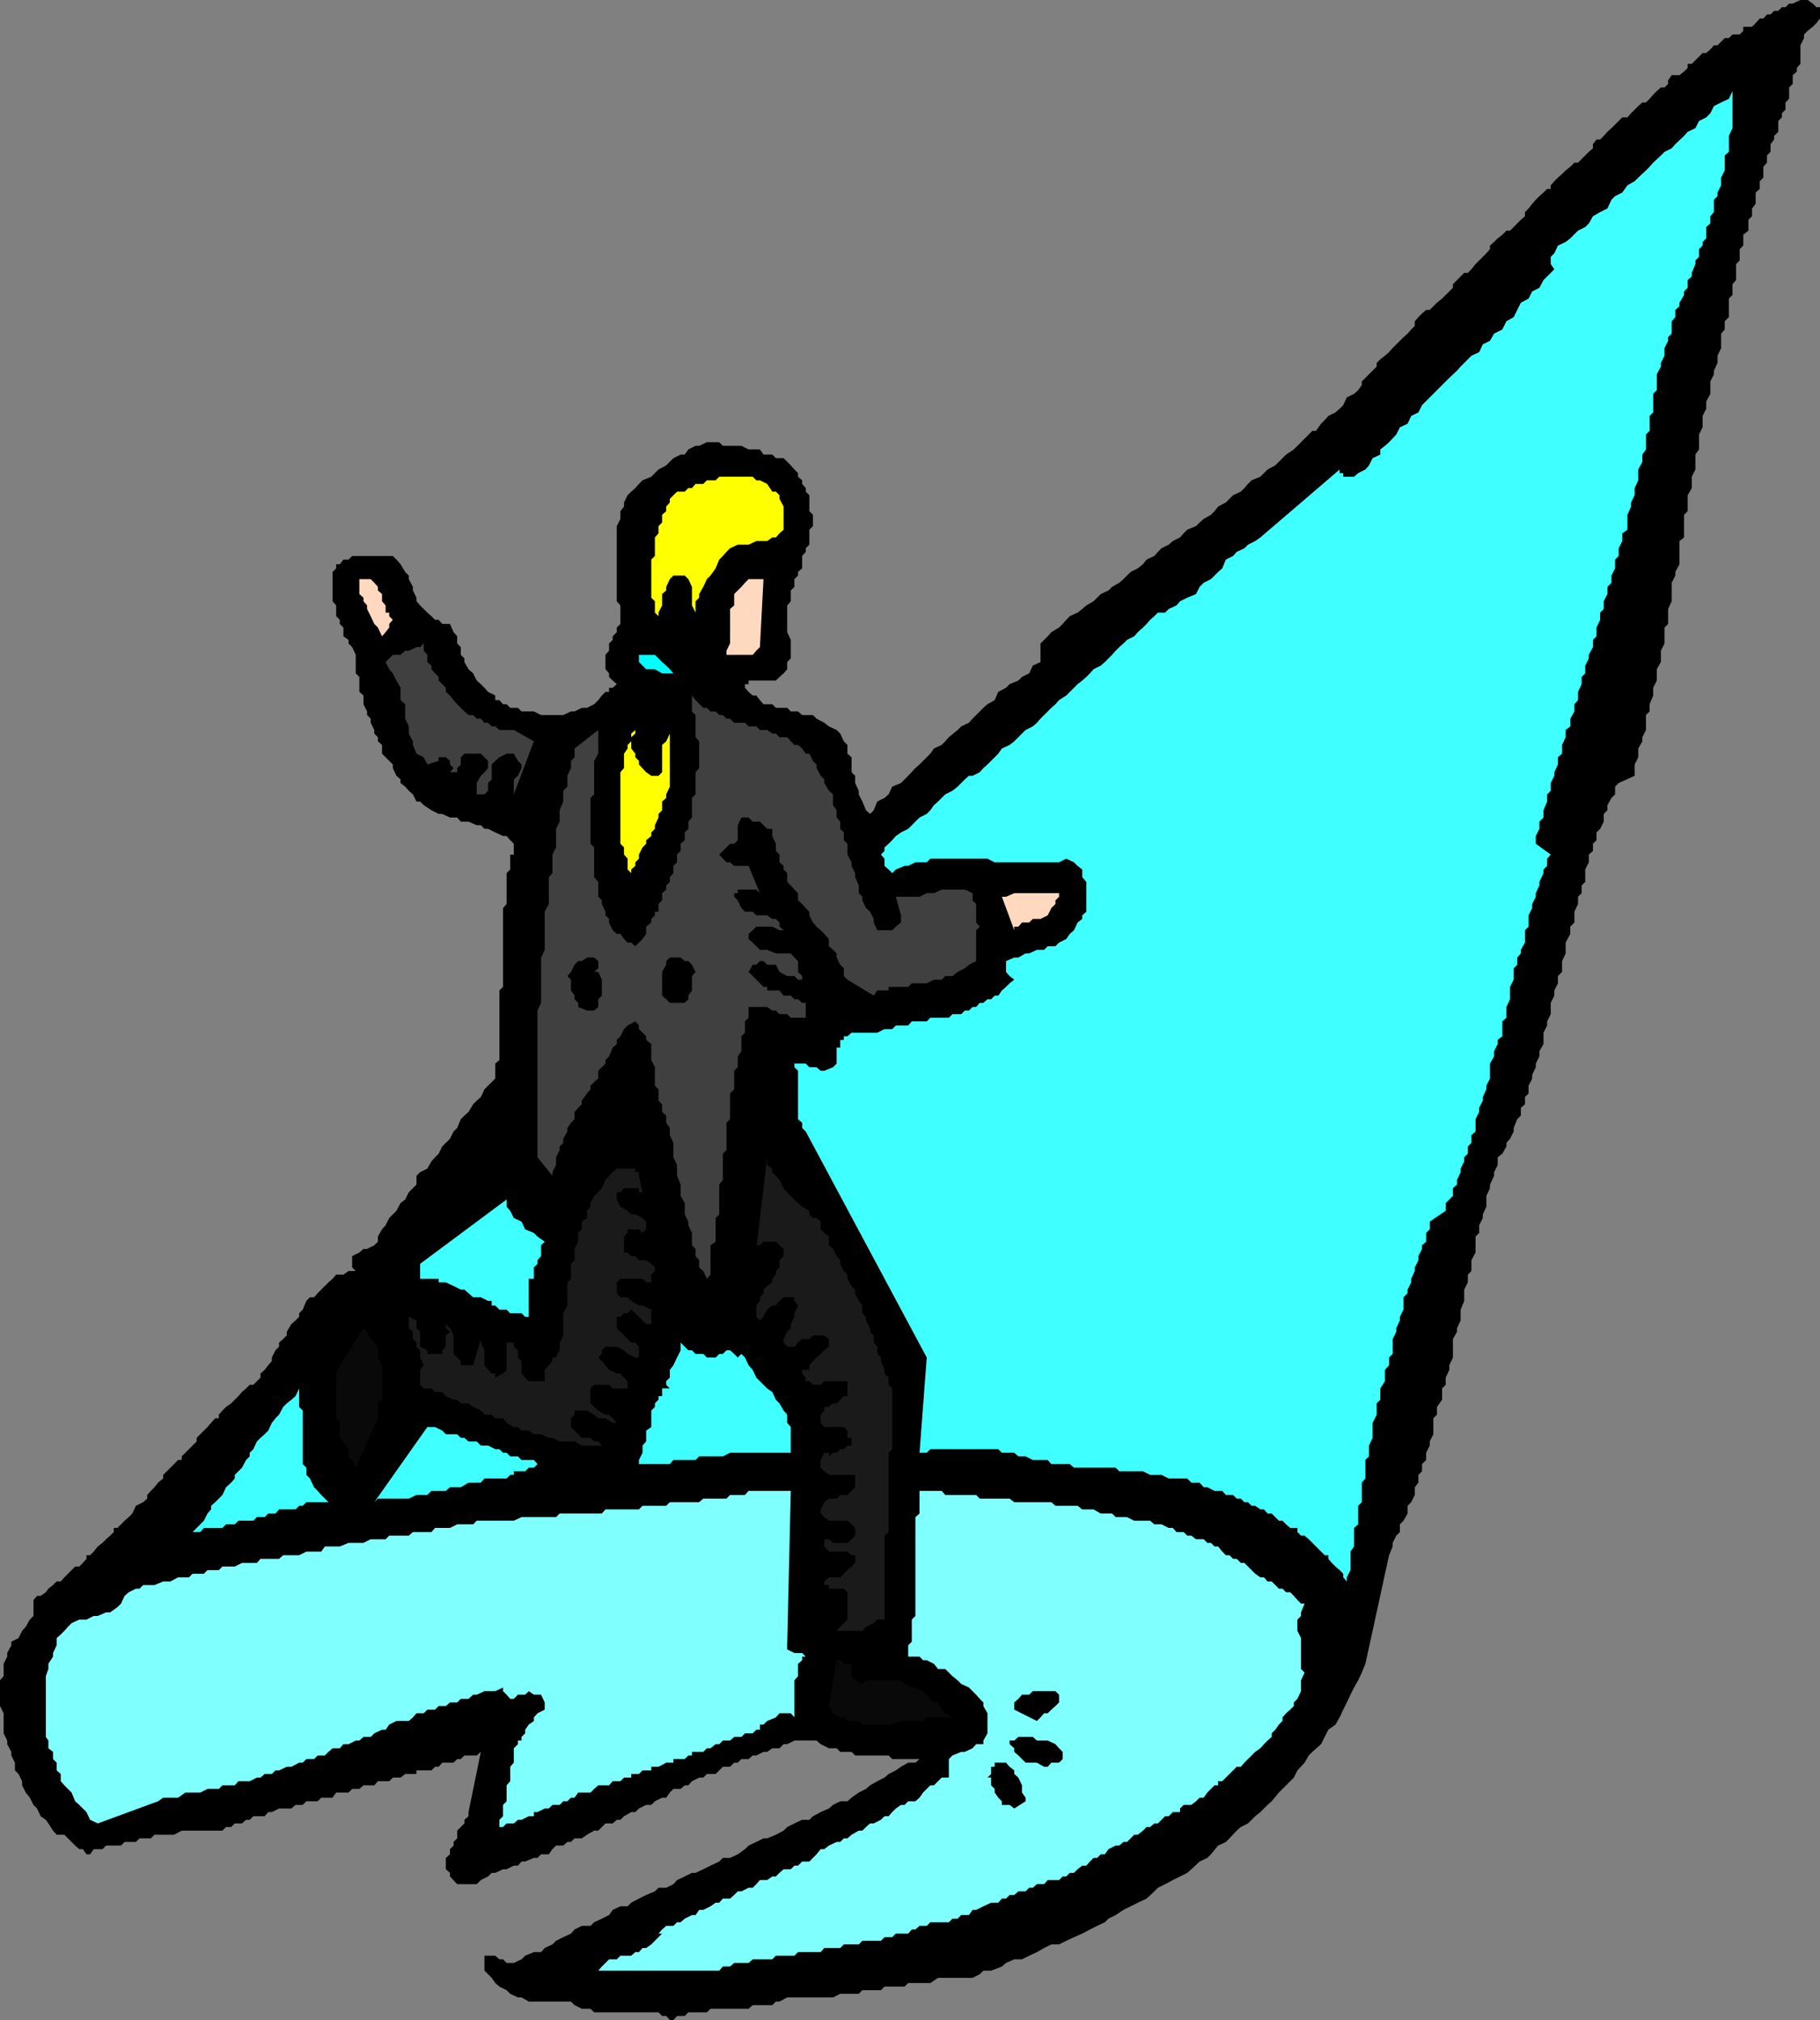
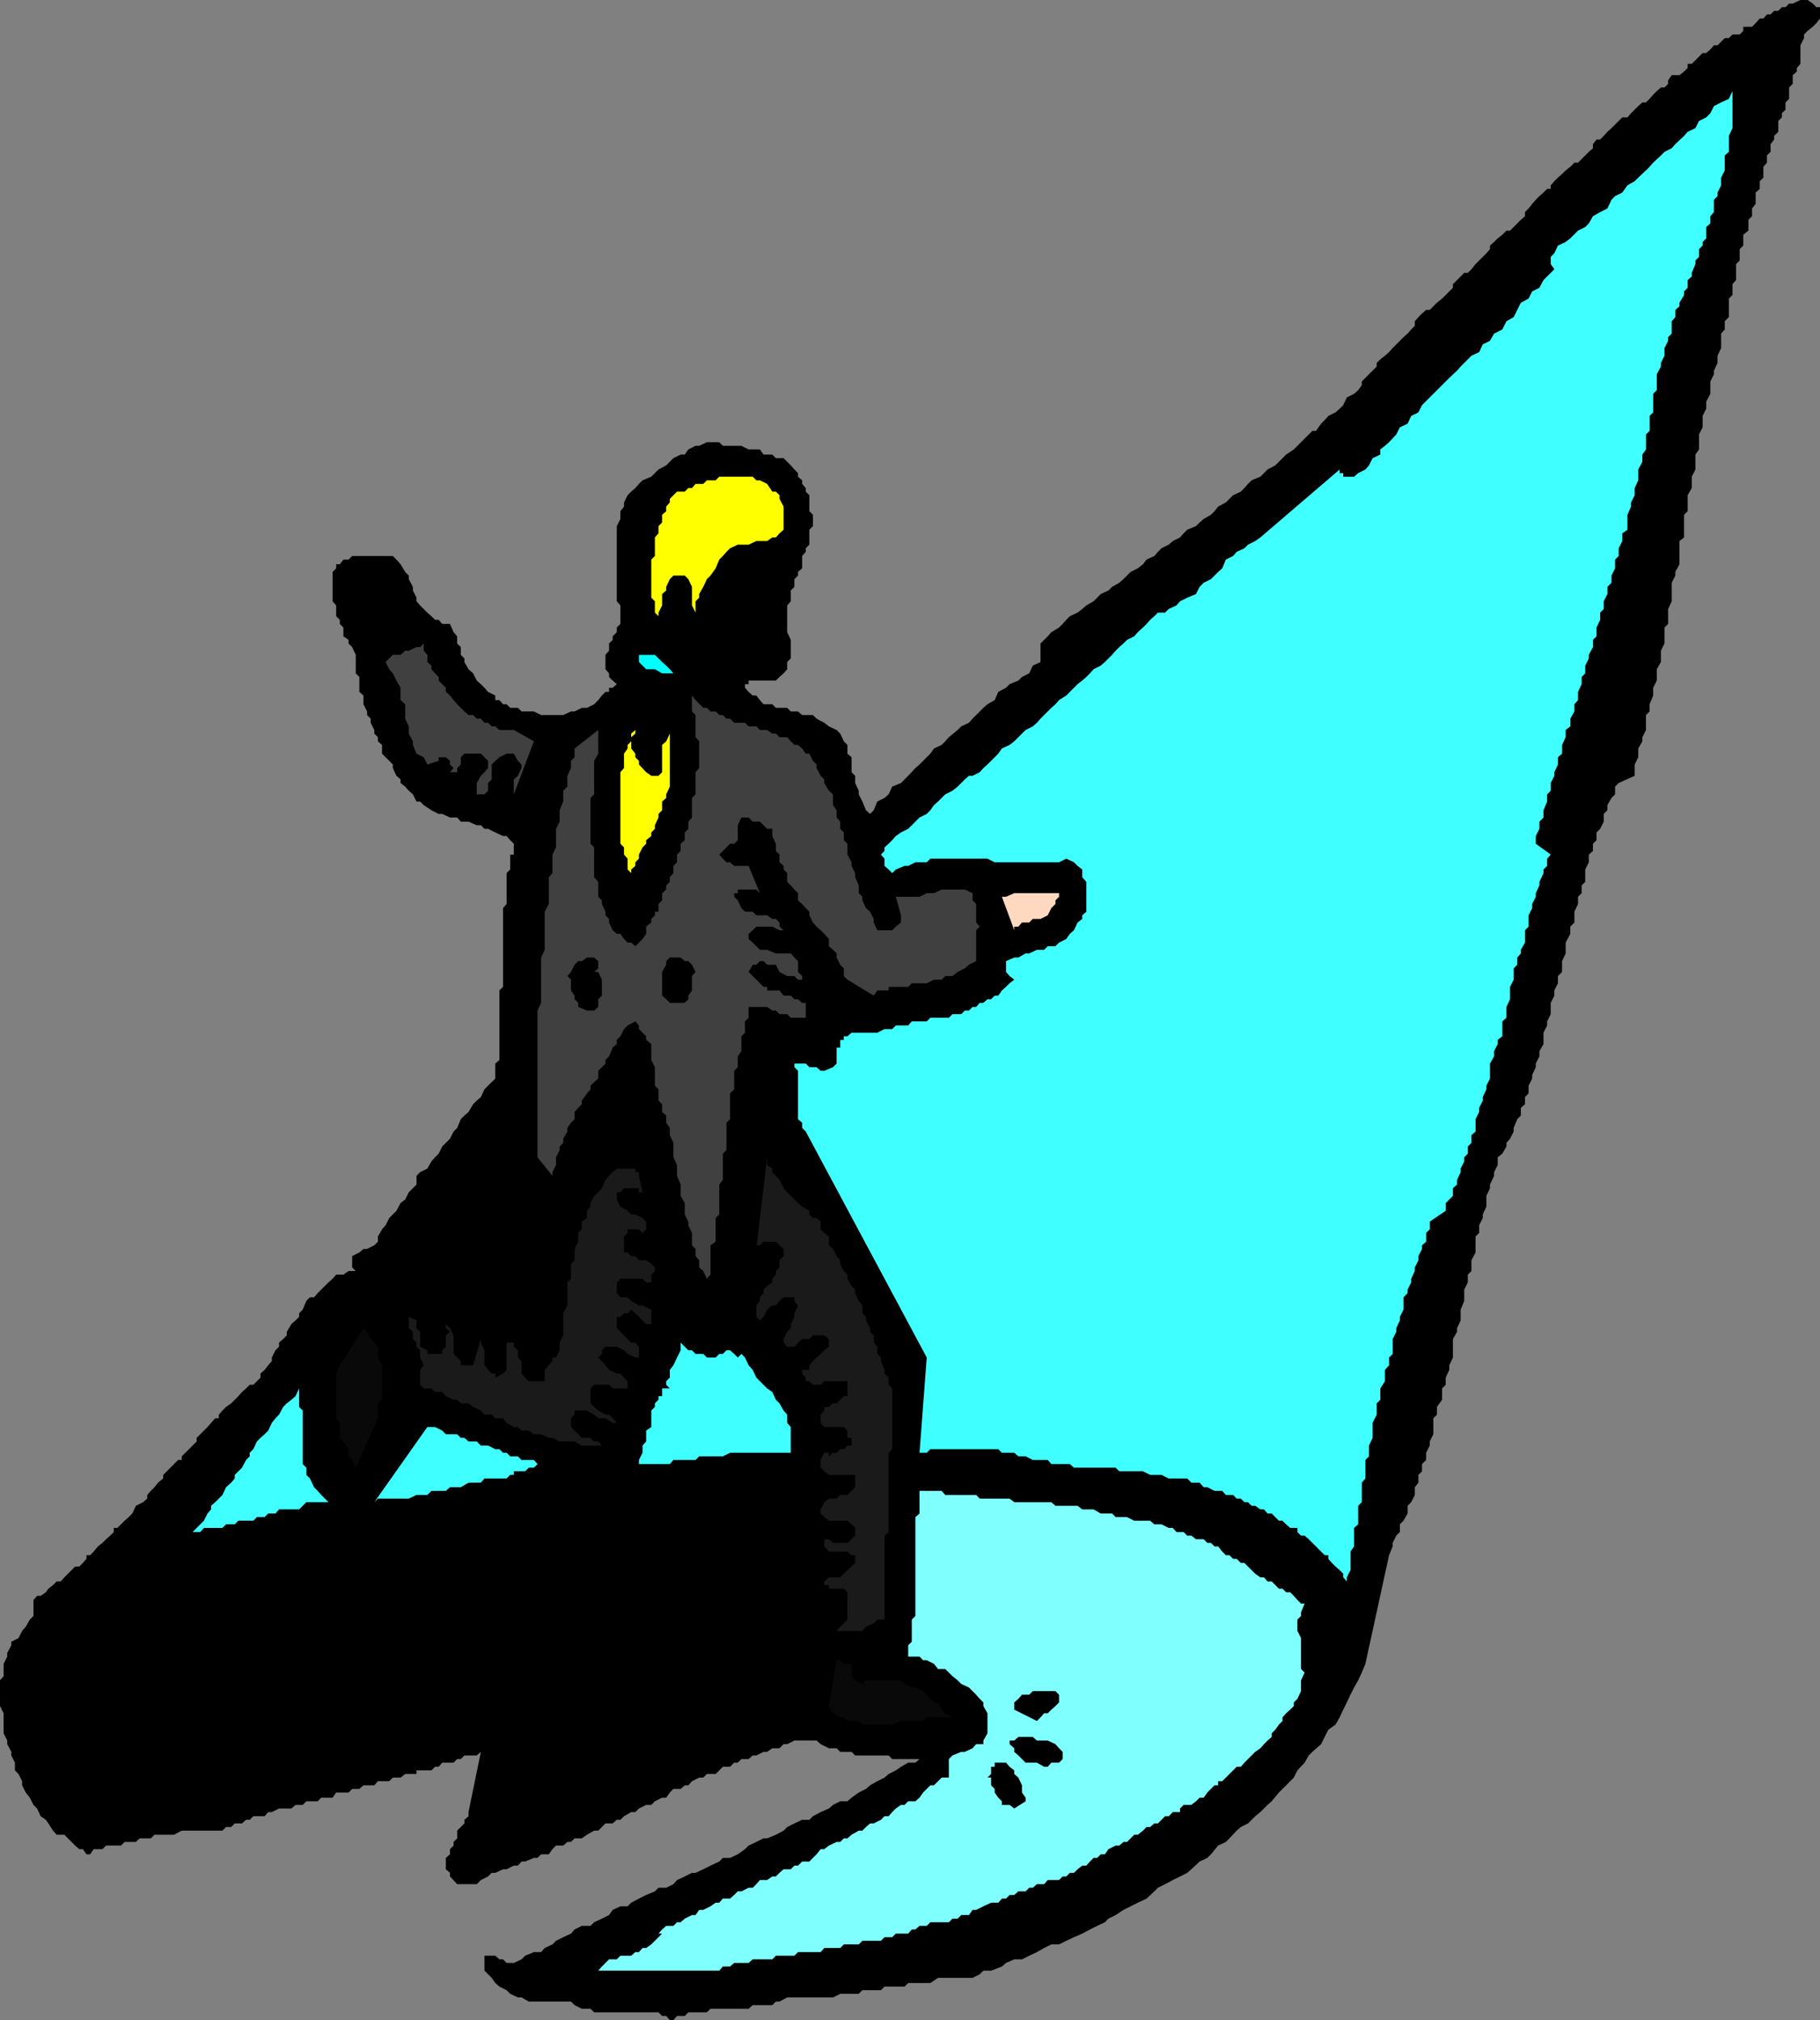
<svg xmlns="http://www.w3.org/2000/svg" width="353.5" height="392.398">
  <rect width="100%" height="100%" fill="#808080" stroke="none" />
  <path d="m352.797 4.5-.7.7-1 .8-.699.7v.698l-.699 1.403v3.597L349 13.2v.7l-.8.703V16.3l-.7.699v2.2l-.703.698V21.3l-.7.699v.8l-.699.7v2.102l-.8.796v.704l-.7.898v1.5l-.699.7v1.402l-.699.796V34.5l-.703.7v1.5l-.797.698v2.204l-.703.898V42l-.7.7v2.1l-1 .802v2.097l-.699.7v2.203l-.699.699v3.097l-.699.801v2.102l-.703.699v3.602l-.797.796V64l-.703.8v2.802l-.7 1.5V70.5l-.699 1.5v.7l-.699 1.402V76.5l-.8 1.5v1.398l-.7 1.403V83L330 84.398v2.903l-.703 1v2.898l-.7 1.403V94.8l-.8 1.398V99.3l-.7.699v4.398l-.898.704v4.5l-.8 1.5v.699l-.7 1.398v3.602l-.699 1.5v2.898l-.703.7V125l-.7 1.398v2.204l-.8 1.398v2.2l-.7 1.402v1.5l-.699 1.699v1.398l-.699.7v2.902l-.699 1.398V144l-.8 1.398v1.704l-.7 1.398v2.2l-3.102 1.402-.699.699v1.5L313 155l-.8 1.398v1l-.7.704v1.5l-.703 1.398-.7.7v1.5l-.699.698v1.403l-.8.699v1.5l-.7 1.398v2.403l-.699.699v1.5l-.699.7v1.402l-.703 1.5v2.097L305 180v1.398l-.902 1.704v2.097l-.7 1.5v2.102l-.8.8V191l-.7 1.398v1l-.699 1.403V197l-.699 1.398v.801l-.703 1.403v2.199l-.797 1.398v1l-.703 1.403v.699l-.7 1.5v.699l-.699 1.398v1.5l-.699.704v1.398l-.8.7v1.5l-.7.698-.699 1.704v.699l-.703 1.398-.7.801v.7l-.8 1.402-.899.699v1.5l-.699 1.398v.7l-.8 1.703v.699l-.7 1.5v2.097l-.699 1.5v.704l-.703 1.398v1.5l-.7.7v3.1l-.8 1.5v2.098l-.7.704v1.5l-.699 1.398v2.2l-.699 1.698v2.102L283 258v.7l-.8 1.402v3.597l-.7 1.5v.903l-.703 1.5V269l-.7.7v2.198l-1 1.403v1.5l-.699.699v3.102L277.7 280v.8l-.699 1.4v1.402l-.8.796v1.403l-.7.699v1.5l-.703.898v1.5l-.7 1.403-.699.699v1.5l-.8 1.398-.7.704v1.5l-.699.699-.699 1.398v.7l-.703 1.703-4.598 21.097-.699 1.7-.703 1.5L263 327.8l-.703 1.398-.7 1.5-.699 1.403-.699 1.5-.8 1.398-1.399 1-.703 1.398-.7 1.403-1.699 1.5-.699.699-.8 1.398-1.399 1.5-.703 1.403-2.899 2.898-1.398 1.7-.8.703-1.403 1.398-1 .8-1.399 1.4-1.398.698-.8.704-1.403 1.5-.7.699-1.5.699-1.398 1.7-.699.698-1.5.704-1.602 1.5-.8.699-1.399.699-1.402.7-1.5.8-1.399.7-.699.698-1.5 1.403-1.699.8-1.402.7-1.399.699-1.5 1-1.402.7-.7.698-1.5.704-1.398.699-1.5.8-1.601.7-1.5.699-1.399.7h-1.5l-1.402.698-1.399.801-1.5.7-1.398.703H197l-1.602.699-.8.699-2.098.8H191l-.703.7-1.399.7H182.2l-1.5 1h-4.3l-.7.698h-3.902l-.7.704H167.5l-.703.699h-3.598l-1.402.699h-8.899l-1.5.8h-.699l-.699.7h-3.8l-.802.7H138l-.703.698h-3.598l-.699.704h-1.5l-.703.796h-.7l-.699-.796h-.8l-.7-.704h-12.5l-.699-.699H113l-1.402-.699-.7-.7H102.7l-1.402-.8h-.7l-1.5-.7-.699-.698-1.398-.704-.8-.699-.7-1-.703-.699-.7-.7v-2.902H96.2l.801.704h.7l.698.699h1.399l1.5-.7.703-.703 1.7-.699h1.398l.699-.8 1.5-.7L108 377l1.398-.7 1.5-.698.7-.801 1.402-.7h1.7l.698-.703 1.5-.699 1.399-.699.703-1 1.5-.7h1.398l.7-.698 1.5-.801 1.402-.7 1.7-.703.698-.699h1.5l1.399-.699.703-.8 1.5-.7 1.398-.7h.7l1.5-.698 1.402-.704 1.7-.796.698-.704h1.399l1.5-.699 1.402-1 .7-.699 1.5-.7 1.398-.698H149l1.7-.704 1.5-.796.698-.704 1.399-.699 1.5-.699h1.402l.7-.7 1.5-.8 1.601-.7.797-.698 1.402-.704h1.399l.8-.699 1.399-1 1.402-.699.801-.7 1.398-.8 1.399-.7.8-.698 1.403-.704 1-.699 1.398-.8h1.399l.8-.7h-5.3l-.7-.699h-6.5l-.699-.7H163.2l-.699-.698H161l-1.602-.801-.8-.7h-4.301l-1.399.7h-.699l-.8.8H150l-1 .7h-.703l-1.399.699h-.699l-.8.7H144l-.703.698h-.7l-.8.801h-1.399l-.699.7-.699.703h-1.703l-.7.699h-.8l-1.399.699-.699.8H133l-.8.7h-1.403l-.7.7-.699 1h-.8l-1.399.698-.699.704h-1l-1.402.699-.7.699h-.8l-1.399.8-.699.7h-.703l-.797.7h-1.402l-.7.698-.699.704h-.8l-1.399.796-1 .704h-1.402l-.7.699h-.699l-.8.699H108l-.703.7-.7 1h-1.5l-.699.698h-.699l-1.699.704h-.703l-.7.796h-.8l-1.399.704H97.7l-1.5.699h-.7l-.703.699-1.399.7-.8.8h-3.801l-1.399-1.5v-.7l-.8-.698v-2.204l.8-.699v-1l.7-.699v-.7l.699-.698v-1.5l1.402-1.403v-.699l.801-.7v-.8l2.398-11.7-.8.7h-2.399l-.699.7h-.703l-.7.698h-2.199l-.699.801H84.5l-.703.7h-2.899v.703H78.7l-.902.699h-1.5l-.7.699h-2.199l-.699.8h-2.101l-.801.7h-1.399l-.699.7h-2.402l-.7 1h-2.199l-.699.698h-2.2l-.703.704h-1.399l-.8.699h-2.399l-1.402.699h-.7l-.699.8H49.2l-.699.7h-.703l-.797.7h-1.402l-.7.698h-1l-.699.704h-7.902l-1.5.796H30l-.703.704h-2.2l-.699.699H24.2l-.699.699h-2.902l-.7.7H18.2l-.699 1h-.703l-.7-1h-.699l-.8-.7-1.399-1.398-.699-.704H11l-.703-.796-.899-1.403-.5-.699-1-.7-.699-1.5-.699-.698-.703-1.403-.797-1-.703-1.398V346l-.7-1.398-.699-.704v-1.5L2.2 341v-.7l-.8-1.5v-.698l-.7-1.403v-3.898l-.7-1.403v-5l.7-.796v-2.403l.698-1.398v-.7l.801-1.5v-.703l1.399-.699.699-1.398L5 316l.797-1.398.703-.704v-3.097l.7-.801h.698l1-.7.5-.698.899-.704.703-.699h.797l.703-.8 2.098-2.098h.8l.7-.7.699-.8v-.7h.703l.7-.703.8-1 .898-.699.7-.699.8-.7.7-.698v-.801h.699l.703-.7.7-.703.8-.699.7-.699.698-1.5 1.399-.7.8-.698v-.704l.7-.796.703-.704.7-.898 1-.8v-.7l1.398-1.398.699-.704.8-.796h.7v-.704L36 282.2l2.2-2.2v-.7l.698-.698.7-.704.699-.699.703-.8.797-.899h.703v-.7l.7-.8.698-.7 1-.698.7-.704.699-.699.703-.8.797-.7.703-.699h.7l1.398-1.398v-.801l.8-.7.7-.902.699-.8v-.7l.703-1.398.7-.7v-.8l.8-.7.7-.703v-.699l.898-1.5.8-.699.7-.7v-.698l.699-.704.703-1.699.7-.699h.8l.7-.8 2.097-2.098.8-.704.7-.796h1.402l1-.704h1.399l-.7-.699V244l1.399-.7.8-.698h.7l1.402-.704.7-.699v-1l.8-1.398.7-.801.699-1.398.699-.704.703-.699.797-1.5.902-.699.7-1.398 1.5-1.5v-1.704l.699-.699L83 227l.797-1.398.703-.801.7-.7.698-1.402 1.5-1.5.7-1.398.699-.7.703-1.703.7-.699.8-.699.898-1.5.7-.7.8-.698.7-1.5.699-.704.703-.699.7-.699v-2.898l.8-.704v-13.5l.7-.699v-15.3l.698-.797v-6l.7-.704V166h.699v-2.102l-.7-.699-.699-.8H97.7l-1.5-.7-1.402-.699h-.7l-.699-.7h-.8L91 159.603h-1.5l-.703-.801h-1.399l-1.5-.7H85.2l-1.402-.703-1.5-1-.7-.699h-.699l-.699-1.398-.8-.7-.7-.8-.902-.7v-.703L77 150.7l-.703-1.5v-.699l-1.399-1.398-.699-.704V144.7l-.8-.699v-.8l-.7-.7v-.7L72 140.399v-.796l-.703-.704v-.699l-.7-1.398v-1.7l-.8-.703V131.5l-.7-.7v-3.6l-.699-1.5-.699-.7v-.7l-1-.698v-1.704L66 121.2v-.8l-.703-.7v-2.097l-.7-.801v-5.7l.7-.703v-.796H66l.7-.903h1l.698-.699h7.899l.703.7.797.902.902 1.5.7.699v.699l.8 1.5v.7l.7 1.402v.699l.699.8.699.7L83 119l.797.7.703.698h.7l.698.801h1.5l.7 1.602.699.8V125l.703.7v1.5l.7.698v.704L91 130l.898.8.7 1.4.8.698.7.704.699.796 1.402.704V136H97l.7.8h.698l.7.7h1.5l.699.7h2.402l1.399.698h4.3l1.5-.699h.7L113 137.5h1l1.398-.7.801-.8.7-.898.699-.704h.699v-.796H119l.797-.704-.797-.699-.703-.699v-.7l-.7-.8v-2.8l.7-.802V125l.703-.7v-.698l.797-.801v-.903l.703-.699v-3.597l-.703-.801v-14.602l.703-1.398v-1.5l.7-.903v-.796l.698-1.403.7-.699.8-.7.7-.8.699-.7 1.703-.698.7-.704.698-.699 1.5-.8L130.797 89l1.402-.7H133l.7-1 1.398-.698h.699l1.5-.704h2.402l.7.704H144l1.398.699h2.2l.699 1H150l.7.699h1.5l1.398 1.398.699.801.703.7v.703l.797.699V94l.703.8v.7l.7.7v3.1l.698.7v2.2l-.699.698v2.903l-.699.699v.7l-.703.8v2.398l-.797.704v.699l-.703.699v1.5l-.7.7v2.1l-.699.802v5.199l.7 1.5v3.597l-.7.704V130l-.699.8-.8.7-.7.7h-5.3v.698h-.7v.704l.7.796.8.704h.7l.699.898.699.8H150l.7.7h2.198l.7.7H155l.797.698h2.101l.7.704 1.5.796.902.704 1.5.699.7.699.698 1.5.7.7v1.698l.8.704V150l.7.7v1.402l.699 1.5v.699l.703 1.398.7 1.7.8.703.7-.704.698-1.699 1.399-.699.8-.7.7-1.5 1.703-.698.7-.704.698-.699 1.399-1.5.8-.699 2.102-2.102.7-1 1.5-.699.699-.699.699-.8 1.703-1.4.7-.698 1.5-.704.698-.796 1.399-1.403.703-.699.797-.7 1.402-.8.7-1.602 1.5-.796.699-.704 1.699-.699.703-.699 1.398-.7.7-1.5 1.5-.698V125l.699-.7.703-.698.7-.801 1.5-.903.698-.699.7-.8.699-.7 1.5-.699.902-.7.801-.698 1.398-.801.7-.7.699-.703 1.5-.699L216 114l1.398-.8.801-.7 1.399-1.398 1.402-.704 1-.796.7-.903 1.5-.699.698-.8.7-.7 1.402-.7.797-.698 1.402-.704.7-.796.699-.704 1.699-.699.703-.699.797-.7 1.402-.8.7-.7.699-.902 1.5-.796.699-.704.703-.699 1.5-.699.7-.7.698-.8.7-.7 1.699-.698 1.402-1.403 1.5-.8 2.098-2.098 1.5-1 .703-.7.7-.703 2.198-2.199h.7l1-1.398.699-.7.703-.8 1.398-.7.801-.703.7-.699.699-1.5L263 76.5l.797-.7.703-1v-.698l.7-.704 2.198-2.199V70.5l.7-.7.902-.698.797-.704.703-.796.7-.704 1.398-1.398.8-.7.7-.8.699-.7v-.902l.703-.796.7-.704.8-.699h.7l1.398-1.398 1-.801.699-.7.703-.698.7-.704V55.2l2.197-2.2h.7l.699-.7.8-1 2.102-2.1.7-.802V47.7l.8-.699.7-.7.898-.698.8-.801h.7l.703-.7.7-.703.698-.699.801-.699v-.8l.7-.7.699-.898.699-.801.703-.7.797-.703.703-.699h.7V36l.698-.8.7-.7.8-.7.7-.698.902-.704.797-.796h.703l.7-.704 1.398-1.398.8-.7V28l.7-.898h.699l.703-.704.7-.796.8-.704 2.098-2.097h1l.699-.801.703-.7.7-.698.8-.704h.7l.698-.699.7-.8.699-.7.8-.699h.7l.703-.7v-.698l.7-1h1.5l.898-.704.699-.699v-.8h.8l.7-.7L330 11l.7-.7h.698l.801-.698.7-.801h.699L335 7.398h.797l.703-.699h1.398l.7-.699v-.8h1.699l.703-.7.797-.898h.703l.7-.801h.698l.7-.7h.8l.7-.703h.699L347.5.7h.7l1.5-.7h1.398l1 .7.699.698h.703v2.204l-.703.898" />
  <path fill="#40ffff" d="M320.398 82.3v1.4l-.699.698v2.903l-.699 1v1.398l-.8 1.5v2.102l-.7 1.5v1.398l-.703 1.403v.796l-.7 1.602v2.898l-1 .704v1.5l-.699 1.398v1.5l-.699.7v1.698l-.699 1.403v1.398l-.8.801v1.398l-.7 1.403v1.5l-.703.699v1.398l-.7 1.5v1.704l-.699.699v1.398l-.8 1.5v.7l-.7 1.402v1.5l-.699.699v1.398l-.699 1.5V136l-.703.8v1.4l-.797 1.402v1.5l-.902.699v1.398l-.7 1.5v1.7l-.8.703v1.398l-.7 1.5v.7l-.699 1.402v1.5l-.699.699v1.398l-.703 1.7v1.402l-.797.8V161l-.703 1.398v1.5l2.902 2.102-.699.8v1.4l-.703.698v.704L299 171.3v.7l-.703 1.5v.7l-.7 1.402v.796l-.699 1.403V180l-.699.7v2.402l-.8 1.398v.7l-.7.8v1.398l-.699.704v2.199l-.703 1.398v2.403l-.7 1.5v2.097l-.8.7v2.902l-.899.699v.8l-.699 1.4v1l-.8 1.402v2.898l-.7 1.398v.704l-.699 1.5v.699l-.703 1.398V216l-.7 1.398v2.403l-.8.699v1.5l-.7.7v1.402l-.699.699v.8L283.7 227v.7l-.699 1.5v.902l-.8.699v1.5l-.7.699-.703.7v1.5l-3.098 2.1v1.5l-.699.7v1.7l-.8.698v.704l-.7 1.398v.8l-.703 1.4v.698l-.7 1.5v.704l-.699 1.398v.7l-.8.8v2.398l-.7 1.403v.699l-.699 1.5v.7l-.699 1.402V263l-.703.7v1.5l-.797.902v2.199l-.902 1.398v2.2l-.7.703v2.199l-.8 1.597v2.903l-.7 1.5v2.097l-.699.704v3.597l-.699.801v3.8l-.703.7v3.602l-.797.699v3.597l-.703 1V305l-.7 1.398v.801l-.699-.8v-.7L260.2 305l-.8-.7-.7-.698-.699-.801v-.7h-.703l-.7-.703L254.2 299l-.8-.7h-.7l-.699-.698v-.801h-1.402l-.801-.7-.7-.703h-.699L247 294h-.8l-.7-.8h-.703l-1-.7h-.7l-.699-.7h-.699l-.699-.698h-.8l-.7-.704h-1.402l-.7-.796h-1.5l-1.398-.704h-.703L233 288h-1.602l-.8-.8H227l-1.402-.7h-2.2l-1.398-.7h-4.602l-.699-.698h-8.101l-.801-.704h-3.598l-.699-.796h-2.902l-1.399-.704h-1.402L197 282.2h-2.402l-.7-.699H180.7l-.699.7h-1.402L180 263.7l-23.5-43.9-.703-.698v-1l-.797-.704V208l-.703-.7v-.698h2.203l.7.699h1.398l.8.699h.7l1.699-.7.703-.698V203.5h.7V202h.698v-.7h.7l.8-.698h5l1.399-.704h1.5l.703-.699h2.398l.7-.8H180l.7-.7h3.597L185 197h1.7l.698-.7h.801l.7-.698h.699l.699-.801H191l.797-.7h.703l.7-.703h.698l.7-1 .8-.699.7-.699.902-.7-.902-.698-.7-.801v-2.102L197 186h.797l1.402-.8h.7l1.5-.7h1.398l.703-.7h1.5l.7-.698 1.398-.704.699-1 .8-.699.7-1.5.902-.699v-.7l.801-.698V171.3l-.8-.903v-1.5l-.903-.699-.7-.699-1.5-.7-1.398.7h-12.5l-1.402-.7h-11.098l-.699.7h-2.203l-1.399.7h-.699l-1.699.698-.703.704-.7-.704-.8-.699V166.8l-.7-.801.7-.7v-.698l.8-.704.7-.699.703-.8 1-.7 1.398-.699 2.2-2.2 1.402-.698.7-.704.698-1 .801-.699 1.399-1.398 1.402-.7 1-.8.7-.7.698-.703.801-.699h.7l1.398-.699.703-.8.797-.7.703-.7.7-.698.698-.704.7-1 1.5-.699L197 144l.797-.8.703-.7.7-.7 1.398-.698.8-.704.7-.796.699-.704.703-.699.7-.699.8-.7.7-.8 1.398-.898.699-.704.8-.796.7-.704.902-.699.801-.699.7-.7.698-.8 1.399-.7.8-.698.7-.704.703-.699.7-.8.698-.7.801-.699.7-.7 1.398-.698.703-.801 1-.903.7-.699.698-.8.801-.7.7-.699h1.398l.703-.7 1.5-.698.7-.801 1.398-.7 1.699-.703L233 114l.797-.8 1.402-.7 1.399-1.398.8-.704.7-1.699L239.5 108l.7-.8 1.5-.7.698-.7 1.399-.698 1-.704L260.199 91.2v.7h.7v.703H263l.797-.704 1.402-.699.7-.8.699-1.399 1.5-.7v-1l.902-.698.797-.704 1.402-1.5.7-1.398 1.5-.7.699-1.5 1.402-.698.7-1.403 5.3-5.3L283 72l.7-.8 2.097-2.098 1.5-.704.703-1.5 1.398-.699.801-1.398 1.598-.801.8-1.602 1.403-.796.7-1.403.698-1.398 1.5-.801.7-1.398 1.402-.704.797-1.5L301.199 53l.7-.7-.7-1v-1.402l.7-.699.699-1.5 1.5-.699.902-.7 1.5-1.5 1.398-.698.7-.704.8-1.398 1.399-.8 1.402-.7.801-1.7.7-.698 1.398-.704 1-1.398 1.402-.8.7-.7 1.5-1.398.698-.704.7-.796 1.5-1.403.699-.699 1.402-.7.7-.8 1.699-1.602.699-.796 1.5-.704L330 23.5l1.398-.7.801-.8.7-1.398 1.398-.704 1.5-.699.703-1.5v7.2l-.703 1.5V29.5l-.797.7v2.902l-.703 1.398V36l-.7 1.398v.704l-.699.699v2.398L332.2 42v1.398l-.8.704V46.3l-.7.699v.7l-.699.698v1.5l-.703.704v.699l-.7 1.699v.7l-.8.698v1.5l-.7.704v.699l-.898 1.5v.699l-.8.7v1.402l-.7.796V64.8l-.7.7v.7l-.703 1.402v1.5l-.7 1.398v.7l-.8 1.5v3.1l-.7.7v3.602l-.699.699v1.5" />
  <path fill="#ff0" d="M152.2 98.398v4.5l-.802.704-.699.796H150l-1 .704h-2.102l-1.5.699h-2.101l-1.5.699-.7.7-.699.8-.699.7-.699 1.698-1 1.403-.703.699-.7 1.5-.8 1.398v.704l-.7.699V119l-.699-1.398V114l-.699-1.5-.699-.7h-2.203l-.7.7-.699 1.5v.7l-.8.698v2.204l-.7 1.398v.7l-.699-.7v-2.2l-.699-.698v-7.403l.7-.699v-3.602l.698-.796v-1.403l.7-.699V100l.8-.7v-.902l.7-.796v-.704l.699-.699.703-.699h1.5l.7-.7h.698l.7-.8h1.5l.699-.7H139l.7-.698h6.5l.698.699h.7L149 94l1 1.5h.7l.698.7v.698l.801 1.5" />
-   <path fill="#ffd9bf" d="m76.297 120.398-.7.801v.7l-.699.902-.699.8-.8-1.703-.7-.699-.699-1.5-.703-1.398v-.7l-.7-.8v-.7l-.8-.703V112.5H72l.7.7.698.8v.7l.801.698v1.403l.7.8V119h.699v.7l.699.698m71.301 5.302-.7.698-.699.801h-5.101v-.8l.699-1.399v-6.7l.8-.698v-2.204l.7-.699L144 114l.7-.8.698-.7h2.899l-.7 13.2" />
  <path fill="#404040" d="m99.797 141.8 3.902 2.2-3.902 10.3v-2.902l.8-.699.7-1.5v-.699l-.7-.7-.8-1.402h-1.399l-1.398.704-.8.699-.7.699v2.898l-.703.704v1.5l-.7.699h-1.5v-2.2l.801-1.402.7-.699.699-.8v-1.4l-.7-.698-.699-.704H90.2l-.699.704v1.398l-.703.7v.8h-1.399l.7-.8-.7-.7v-.7l-.8-.698H85.2v.699l-2.2.699-.703-1.398-1.399-.704-.699-1.699V144l-.8-1.5v-1.398l-.7-1.5V136.8l-.902-.801v-2.398L77 132.199l-.703-1.398-.7-.801-.699-1.398.7-.704.699-.699h1.5l.902-.8h.7l1.5-.7h.699l.699-.699v1.398l.703.801v1.403l.797.699V130l.703.8.7.7v.7l.698.698.7.704v.796l.8.704.7.898.699.8.703.7.7.7.8.698h.898l.7.704h.8l.7.796h.699l.703.704h.7l.8.699h2.797" />
  <path fill="#0ff" d="M130.797 130.8h-2.2l-1.398-.8H125.5l-.703-.7-.7-.698v-1.403h3.102l.7.7.699.703.8.699.7.699.699.8" />
  <path fill="#404040" d="m157.2 146.398.698 1.403.7.699v.7l.8 1.5.7.698v.704l.902 1.5.797.699v2.097l.703 1v1.403l.7.8V161l.698.7v1.5l.7.698V166l.8 1.5v.7l.7 1.402v.796l.699 1.602v1.5l.703.7v.698l.7 1.5.8.704.7 1.398v.7l.698 1.5h2.899l.703-.7 1-.8v-1.4l-1-3.6h4.598l1.402-.7h1.398l1.5-.7h4.5l1.5.7v1.398l.7.704v3.597l.699.801-.7.7v6l-1.398.698-.8.704-1.399.699-1 .8h-1.402l-.7.7h-1.5L180 191h-2.902l-.7.7h-3.8v.698h-2.2l-.699 1-5.101-3.097-.7-.7v-1.5l-.699-.703L162.5 186v-.8l-.703-.7-.797-.7v-1.402l-.902-1-.7-.699-.8-.699-.7-.8-.699-1.4v-.698l-.699-.704-.703-.796-.797-.704V173.5l-.703-.7-.7-.8-.699-.7v-1.698l-.699-.704v-.699l-.8-.699V166l-.7-.7v-1.402l-.699-1.5V161h-1l-.703-.7-.7-.698H146.2l-.8-.801H144l-.703 1.5v2.898l-.7.7h-.8l-.7.703L139.7 166l.7.8.699.7h.699l.8.7h2.801l2.2 5.3-.7-.7h-3.601v.7h-.7v.7l.7.698.703 1.5.7.704h1.5l.698.699H149l1 .699h.7l.698.7v.8l.801.7h-.8L150 180h-3.102l-.699.7-.8.698v1l.8.704 1.399 1.398H149l1.7.7h2.898l.699.8.703.7v2.1l.797.802v.699H155l-.703-.7h-1.399l-1.5-.8-.699-1.403H149l-.703-.699h-.7l-.699.7h-.699l-.8 1.402 2.898 2.898H149v.7h2.398l.801 1h1.399l.699.703H155l.797.699h.703v2.898h-2.902l-.7-.699h-1.5l-.699-.7H150l-1-.698h-3.602v2.097l-.699.7v2.203l-.699.699v2.898l-.703 1v2.102l-.7.699v3.602l-.8.796v5l-.7.704v5.296l-.699.704v5.097l-.699.903v5.796l-.699.704v4.597l-1 .7v5.703l-.703.796v.704-.704l-.7-1.5-.8-.699v-1.398l-.7-.801v-1.398l-.699-.704V239.5l-.699-1.5v-.7l-.699-1.402V233.7l-.8-1.398v-2.2l-.7-1.703v-2.097l-.703-1.5V222l-.7-1.5v-1.398l-.699-1v-1.403l-.8-.699v-1.5l-.7-.7v-2.198l-.699-.704v-3.597l-.699-1.403v-3.097l-1-.801v-.7l-.703-.698-.7-.704v-.699l-.699-.8-1.5.8-.699.7-.699 1.402-.703.699v.8l-.797.7-.703 1.7-.7.698v.704L116.2 208v1.5l-.8.7-.7.698v.704l-.699.796-1 1.403v.699l-.703.7-.7.8v1.398l-.699.704-.699 1v.699l-.8 1.398V222l-.7.7v.698l-.699 1.403v1.5l-.703 1.398v.7l-2.899-3.598v-28.5l.7-1.5V186l.699-1.5v-7.398l.8-1.5v-5.204l.7-.796V166l.703-1.398V161l.7-1.398v-2.204l.698-1.699v-2.097l.801-.801v-2.102l.7-1.5v-1.398l.699-.7v-1.703l4.601-3.597v4.597l-.8 1.403v6.5l-.7.699v8.898l.7.704v5.796l.8.903v2.898l.7.7v.703l.699 1.5v.699l.699.699v.7l.703 1.5.797.698h.703l.7 1 .698.704h.7l.8.699.7-.7.699-.703.703-1V180l1-.8v-.7l.7-.7v-.698h.698v-1.5l.7-.704V173.5l.8-.7v-.8l.7-.7v-.902l.699-.796v-1.403l.703-.699V166l.7-.7v-1.402l.8-.699v-1.5l.7-.699v-1.398l.698-.801V155l.7-.7V150l.699-.8V144l-.7-.8v-4.302l-.699-.699v-3.097l.7.898 1.5 1.5h.699l.703.7h1l.7.698h.698l.7.704h.699l.8.796h2.102l.7.704h1.5l.699.699H149l1 .699h.7l.698.7h1.5l.7.8.699.7H155l.797.698.703 1h.7" />
  <path fill="#ff0" d="m127.898 150.7.7-.7v-5.3l.8-.7.7-1.5v10.3l-.7 1.5v.7l-.8.7v1.698l-.7.704v.699l-.699 1.5V161l-.699.7v.698l-1 .801v.7l-.703.703-.7 1.398v.8l-.699.7v.7l-.8.698v.704l-.7-.704v-2.097L121.2 166v-1.398l-.699-.704V150l.7-.8v-2.802l.698-1v-.699l.7-.699v-1.5l.8-.7v.7l-.8.7v2.198l.8 1v.704l.7.699v.699l1.402 1.5 1 .7h1.398" />
  <path fill="#ffd9bf" d="M205.7 173.5v.7l-.7.698v.704l-.8.796-.7 1.403-1.402.699h-1.5l-.7.7H198.5l-.703.8H197v.7l-2.402-6.5h.8l1.602-.7h8.7" />
  <path d="M116.2 186.7v1.402l-.802.699h.801l.7 1.5v3.097l-.7.704v1.5l-.8.699H114l-1.703-.7v-.8l-.7-.7v-.703l-.699-1v-2.097l-.699-.7.7-.8.699-1.403.699-.699H113l1-.699h1.398l.801.7m18.899 2.1-.7.802v2.796l-.699 1v.704l-.699.699h-2.902l-.7-.7-.8-.703v-4.597l.8-1.403v-.699l.7-.699h2.101l.801.7h.7l.698.698.7 1.403" />
  <path fill="#1a1a1a" d="M159.398 237.3v1.5l.7.7.902.7v1.698l.797.704.703 1.398.7.8v.7l.698 1.398.7.704v.796l.8 1.403.7.699v.7l.699 1.5.703.902v1.5l.7.699v.699l.8 1.5v.7l.7.698v1.403l.698.8V263l.7.7v.698l.699 1.704v.699l.8.8V269l.7.7v11.8l-.7.7v15.402l-.8.699v16.3h-1.399l-.699.7-1.5.699-.699.8h-5l.7-.8 1.398-1.398V309.3l-.7-.7H161v-.703h-.902v-.699l.902-.8h2.2l1.398-1.399.8-.7.7-.698v-1.5h-.7l-.8-.704H161l-.902-1V299H161l.797.7h2.8l.801-.7.7-.7v-1.5l-.7-.698-.8-.704H161l-.902-.699-.7-.699v-.8l.7-1.4.902-.698h1.5l.7-.704h1.398l.8-.796.7-.704V286.5H161l-.902-.7-.7-.698v-1.5l.7-1.403H161v.7l.797-.7h.703l.7-.699h.698l.7-.7h.8v-1.5h-.8v-1.402l-.7-.699h-3.8l-.7-.8V274.8l.7-.801v-.7H161l.797-.698h.703l.7-.704.698-.699h.7V268.3h-4.5l-.7.699h-1.5l-.699-.7h-.699v-.698l-.703-.801v-.7h1.402v-.902l.7-.8.699-.7.8-.699.7-.7.902-.698v-1.5l-.902-.704h-2.2l-.699.704h-1.402l-.797.699-.703.8h-1.399l-.699-.8v-.7l.7-1.402.699-.699v-.8l.699-1.4v-.698l.703-1.5-.703-.903V252h-2.098l-.8.7-.7.902H150l-1 .796-.703 1.403-.7.699-.699-.7v-2.198l.7-.903V252l.699-.8v-.7l.703-.7 1-.698v-.704l.7-.796v-.704l.698-.699v-1.398l.801-.801v-1.398l-.8-.704-.7-.699h-2.402l-.7.7h-.699v.703L149 224.8v1.5l1 .699v.7l.7.698.698.801.801 1.602.7.8 1.398 1.399.703.7.797.698 1.402.801v.7l.7.703h.699l.8.699m-35.3-8.902.699 3.204h-.7v-.801H121.2l-.699.8h-.703V233l.703 1.398 1.398.801.7.7h.8l1.399.703.703.699v1.5l-.703.699-.7-.7h-2.199v.7l-.699.7v3.1h.7l.699.7h.8l.7.8h1.402l1 .7.7.7v.698l-.7.704v1.5h-1l-.703-.704H120.5l-.703.704v2.097l.703.801h1.398l.7.7 1.5.902h.699l1.703.796v2.801h-1l-.703-.699-1.399-1.398-.8-.704-.7.704h-.699l-.699.699h-.703V258l.703.7.7.698.698.704.7.699h.8l.7.8v2.098h-.7l-1.5-.699-.699-.7-1.402-.698h-2.2l-.699.699V263l-.699.7.7.698.699.801.699.903 1.5.699h.703l.7.8.698.7v1.398H119l-.703-.699h-2.899l-.699.7v2.902l.7.699.8.699 1.399.8h.699l.703.7.797.898H119l-1.402-.898h-1.399l-.8-.7L114 274h-2.402v.8l-.7.7v1.7l.7.698.699.704.703.699h1.7l.698.699h.801l.7.8H113l-1.402-.8h-2.899l-1.402-.7h-.7l-1.5-.698H103.7l-1-.704h-1.402l-.7-.699h-.8l-1.399-.8-.699-.899h-1.5l-.699-.7h-1.402l-.7-.8-1.5-.7-.898-.698h-1.5l-.703-.704h-.7l-1.5-.699-.699-.8H84.5l-.703-.7h-1.5l-.7-.699v-2.898l.7-.903-.7-1.5v-1.398l-.699-.7v-.8l-.699-.7V258.7l-.8-.699v-2.2l1.5.7v1.5l.699.7v2.902L83 262.3v.7h2.898v-.7l.7-.698v-2.204l.8-.699-.8-.699v-.8l.8.8.7 1.398V263l.699.7.703.698v.801h2.398l1.5-5.097v.699l.7 1.5v2.898l.699.903.703.699h.7v.8l1.5-.8.698-.7v-5.3h1.399v.8l.8.7v1.398l.7.7v2.402l.703.8.7.7h3.097v-2.2l.8-.902.7-.8v-.7H108l.7-1.398v-1.5l.698-1.403v-4.296l.801-1.5v-4.5l.7-.704V245.5l.699-.7v-2.198l.699-1.403V239.5l.703-.7v-1.5l1-.698v-1.403l.7-.8v-.7l.698-1.398.801-.7.7-.8.699-1.602.699-.8.703-.7.797-.699h3.601v.7h.7v.698" />
-   <path fill="#40ffff" d="m105.797 241.2-.7.698V244l-.699.8v.7l-.699.7v2.198h-1v7.403H102l-.703-.7h-2.2l-.699-.703H97l-.8-.796h-.7v-.903h-.703L93.398 252h-1.5l-.898-.8-.8-.7h-.7l-1.402-.7-1.5-.698h-1.399v-.704h-3.601V245.5l16.8-12.5v1.398l.7.801.699 1.403 1.5.699.703 1.5 1.7.699.698.7 1.399 1" />
  <path fill="#090909" d="m73.398 275.5-4.3 9.602-.7-1.5-.699-.704V281.5l-1-1.5-.699-.7v-2.902l-.703-.898v-8.7l.703-1.6 4.598-7.2.699.7.703 1.402.7.699.698.8v2.098l.801 1.5v6.7l-.8.703v2.898" />
-   <path fill="#40ffff" d="M137.297 263.7H139l.7-.7h.698l.7-.7h.699l.8.7.7.7.703-.7.7.7.698 1.5.801.902.7 1.5.699.699 1.402 1.398 1 .7.7 1.5.698.703.801 1.398.7.8v1.598l.699.801v5h-11.801l-1.399.7h-4.601l-.7.703h-4.3l-.7.796h-6v-.796l.7-1.403v-1.398l.703-.801v-2.102l1-.699V274l.7-.7v-.698l.698-.704v-.699h.7v-1.5h1.5l-.7-.699v-.7l.7-.698v-1.5l.699-.903.703-1.5.7-1.398v-2.2.7l1.5 1.5h.698l.7.699h1.5l.699.7m-73.5 28.1H59.5l-.703.7h-.7l-.699.7H54.2l-.699.8h-1.402l-.7.7h-1.5l-.699.698h-2.902l-.7.704h-1.699l-.699.699h-3.601l-.7.8h-1.5l-.699.7 2.2-2.2.699-.703.699-1.398.703-.8v-.7l.797-.7.703-.698.7-.704.698-1.5 1-.898.7-.8v-.7l.699-.7.703-.698.797-1.5.703-.704v-.699l.7-.699.698-1.5.7-.7.8-.698.7-.704.699-1.5.703-.898.7-.7.8-1.5.7-.698.898-.704.8-.699.7-1.5v3.602l.699.699v10.398l.703.704v1.398l.7.7.8 1.698.7.704.698.796 1.399 1.403m40.6-7.403-.699.704h-1l-.699.699h-2.203v.699h-.7l-.699.7h-4.3l-.7.8H91l-1.5.898h-2.102l-.8.704h-2.801l-.797.796h-2.102l-1.5.704h-6l-.699.699L83 277.199h1.5l1.398.7.7.703h2.199l.703.699h.7l.8.699h1.598l.8.8h1.399l1.402.7H97l.7.7h.698l.7.698h1.5l.699.704h2.402l.7.796" />
-   <path fill="#80ffff" d="M152.898 319.602v.796l1.399.704h1.5l.703.699h-.703v.699l-.797.7v2.402l-.703.796v7.204l-.7-.801h-2.199l-.699.8-1.699.7-.703.699h-.7v1h-.699l-.699.7h-1.5l-.699.698h-1.402l-.801.704h-1.399l-.699.699H139l-1 .8h-.703l-.7.7h-2.199V341h-.699l-.699.7h-2.203v.698h-1.399l-1.5.801H126.5v.7h-1.703l-.7.703h-1.5v.699H121.2l-.699.699H119l-.703.8h-2.098l-.8.7-.7.7h-2.402l-.7 1h-.699l-.699.698h-.8l-.7.704h-1.402l-.7.699h-.8l-1.399.699h-.699v.8h-1l-1.402.7h-.7l-.8.7h-1.399l-.699.698H97l-.8.704.8-.704V353.5l.7-.7v-2.198l.698-.704v-3.097l.7-.801v-2.8l.699-.802v-2.796l.8-.801v-.7h.7v-.703l.703-.699V336l.7-1 1-.7v-.698l.698-.801 1.399-.7V330.7l-.7-1.5H103.7l-1-.699-.699.7h-1.402l-.801.8h-.7l-.699-.8-.699-.7v-.7l-1.5.7h-2.101l-1.5.7h-.7L91 330h-1.5l-.703.7h-1.399l-.8.698h-1.399l-.699.704H83l-.703.699h-1.399l-.699.8-.8.7H77l-1.402.699-.7 1H74.2l-1.5.7-.699.698h-1.402l-.801.704h-.7l-1.398.699h-1l-.699.8h-1.402l-.801.7-.7.699H61.7l-.699.7h-1.5l-.703.698h-.7l-1.5.801H55.7l-1.5.7h-.7l-.703.703h-1.399l-.8.699h-.7L48.5 346h-2.203l-.7.8H43.2l-.699.7h-2.203l-1.399.7H36l-1.402 1h-2.899l-1 .698L19 354.2l-1.5-.699-.703-1.5-1.399-1.398-.8-.704-.7-1.699-1.398-1.398-.703-.801v-1.398l-.797-.704v-1.5l-.703-.699v-1.398l-.899-.7v-1.5l-.5-.703v-11.796l.5-1.403v-1l.899-1.398v-.7l.703-1.5V318.2l.797-.699.703-.7.7-.8.698-.7 1.5-.698h1.399l1.402-.704H19l1.598-.699h.8l1.399-1 .703-.699.7-1.5.8-.7 1.398-.698h.7l.699-.704H30l1.7-.699h1.398l1.5-.8h2.101l.7-.7h2.199l.699-.699H42.5l.7-.7h2.398l1.402-.698h2.898l.7-.801h3.601l.801-.7h3.098l1.402-.703h2.898l.7-1H66l1.7-.699h2.898L72 299h2.898l.7-.7h3.8l.801-.698h3.598l.703-.801h2.898l1.399-.7h3.101l.7-.703h7.199l1.5-.699H108l.7-.699h8.198l.7-.8h6.5l.699-.7h4.601l.7-.7h5.699l.8-.698h4.5l.7-.704h2.902l.7-.796h8.199l-.7 30" />
+   <path fill="#40ffff" d="M137.297 263.7H139l.7-.7h.698l.7-.7h.699l.8.7.7.7.703-.7.7.7.698 1.5.801.902.7 1.5.699.699 1.402 1.398 1 .7.7 1.5.698.703.801 1.398.7.8v1.598l.699.801v5h-11.801l-1.399.7h-4.601l-.7.703h-4.3l-.7.796h-6v-.796l.7-1.403v-1.398l.703-.801v-2.102l1-.699V274l.7-.7v-.698l.698-.704v-.699h.7v-1.5h1.5l-.7-.699v-.7l.7-.698v-1.5l.699-.903.703-1.5.7-1.398v-2.2.7l1.5 1.5h.698l.7.699h1.5l.699.7m-73.5 28.1H59.5l-.703.7l-.699.7H54.2l-.699.8h-1.402l-.7.7h-1.5l-.699.698h-2.902l-.7.704h-1.699l-.699.699h-3.601l-.7.8h-1.5l-.699.7 2.2-2.2.699-.703.699-1.398.703-.8v-.7l.797-.7.703-.698.7-.704.698-1.5 1-.898.7-.8v-.7l.699-.7.703-.698.797-1.5.703-.704v-.699l.7-.699.698-1.5.7-.7.8-.698.7-.704.699-1.5.703-.898.7-.7.8-1.5.7-.698.898-.704.8-.699.7-1.5v3.602l.699.699v10.398l.703.704v1.398l.7.7.8 1.698.7.704.698.796 1.399 1.403m40.6-7.403-.699.704h-1l-.699.699h-2.203v.699h-.7l-.699.7h-4.3l-.7.8H91l-1.5.898h-2.102l-.8.704h-2.801l-.797.796h-2.102l-1.5.704h-6l-.699.699L83 277.199h1.5l1.398.7.7.703h2.199l.703.699h.7l.8.699h1.598l.8.8h1.399l1.402.7H97l.7.7h.698l.7.698h1.5l.699.704h2.402l.7.796" />
  <path fill="#80ffff" d="m231.398 298.3.899.7h1.5l.703.7h.7l.698.698h.7l.8 1 .7.704h.699l.703.699h.7l.8.8h.7l2.097 2.098 1 .7h.703l.7.8h.8l.7.7.698.703h.7l.699.699h.8l.7.699.703.8.7.7h.698l-.699 1.7v.698l-.699.704v2.199l.7 1.398v6l.698.7-.699 1.5v2.101L252 330l-.703.7v.698l-.7.704-.8.699-.7.8v.7l-.699.699-.699 1-.699.7v.698l-.8.704-.7.699-.703.8-1 .7-2.098 2.097-.699.801h-.8L237.397 346h-.8v.8h-.7l-1.398 1.4-.703 1H233l-.703.698-.899.704h-1.5l-.699.699V352h-1.402l-.797.8h-.703l-1.399 1.4h-.699l-.8.698h-.7l-.699.704-1 .796h-.703l-.7.704-.699.699h-.699l-.8.699h-.7l-1.402.7-.7 1h-.8l-.7.698h-.699l-.699.704-.699.796h-.8l-.903.704-.7.699h-.8l-.7.699h-.699l-.699.7H203.5l-.703.8h-1.399l-.8.7h-.7l-.699.698h-1.402l-.797.704h-.902l-.7.699h-.8l-.7.8H192.5l-1.5.7-1.402.699h-.7l-.699 1h-1.5l-.699.7h-1l-.703.698h-3.598l-.699.704h-1.402l-.801.699h-.7l-.699.8H174l-.703.7h-1.5l-.7.699H167.5l-.703.7h-2.899l-.699.698h-3.101l-.7.801H155l-.703.7h-3.598l-.699.703h-3.8l-.802.699h-2.8l-.801.699h-1.399l-.699.8h-23.5l.7-.8 1.398-1.398h1.5l.703-.704h2.098l.8-.699h.7l.699-.8h.703l1-.7 2.098-2.097h-.7l.7-.801.8-.7h1.399l.703-.703h.7l.8-.699 1.398-.699h.7l.699-1h.8l1.403-.7 1-.698h.7l.698-.801h1.399l.8-.7.7-.703H144l1.398-.699h.801l.7-.699.699-.8H149l1-.7h.7l.698-.7.801-.698h1.399l.699-.704H155l.797-.796h1.402l.7-.704.699-.699.8-1h.7l.902-.699 1.5-.7h.7l.698-.698h.7l.8-.704 1.399-.796h.703l.7-.704.8-.699h.7l1.398-.699.699-.7h.8l.7-.8.703-.7 1-.698h.7l.698-.704h1.399l.8-.699.7-1 .703-.699.7-.7h.698l1.5-1.5h1.399v-3.6l.703-.7 1.7-.7h.698l1.5-.698.7-.801H191v-.7l.797-1.402v-3.898l-.797-1.403v-.699l-.703-.699-.7-.8-1.398-1.4-1.5-.698-.699-.704-1-.796-1.402-1.403h-1.399l-.8-1L180 322.5h-.703l-.7-.7h-2.199v-2.198l.7-.704v-4.296l.699-.704V294.7l.8-.699v-4.398h4.301l.7.796h6l.699.704h5.8l.903.699h7.2l.8.699h4.297l.902.7h2.2l1.398.8H216l.7.7h2.198l1.399.698h3.101l.801.704h1.399l1.402.699h.797l.703.8h1.398l.7.7h.8" />
  <path fill="#090909" d="M165.398 323.2v2.402l.7.796 1.402.704.7-.704h6.8l.7.704 1.398.699h.699l1.5.699.703.7 1.398 1.5h.801l.7 1.402.699.699 1.402.8h-5l-.703.7H175l-1.703.699H167.5l-.703-.7h-2.2l-.699-.698h-.699l-1.402-.801-.797-1.403 1.5-8.898h.7l.698.7h1.5" />
  <path d="M205.7 329.2v1.5l-.7.698-.8.704-.7.699h-.703l-.7.8-.699.7-4.398-2.2V330.7l.797-.699.703-.8h1.398l.7-.7H205l.7.7m.698 11.099v1.4l-.699.698h-1.5l-.699.801h-.703l-1.399-.8H199.2l-.699-.7-.703-.699-.797-.7v-.698l-.902-.801v-.7H197l.797-.703h2.8l.801.704h2.102l1.5.699.7.8.698.7m-7.198 9.597-2.2 1.403-.902-.7h-1.5v-.703l-.7-.699-.699-1v-.699l-.699-.7v-1.5h-.703l.703-.698v-1.403h.7v-.8h2.198l.7.8.902.7v.703l.797.699.703 1.5v1.398l.7 1v.7" />
</svg>